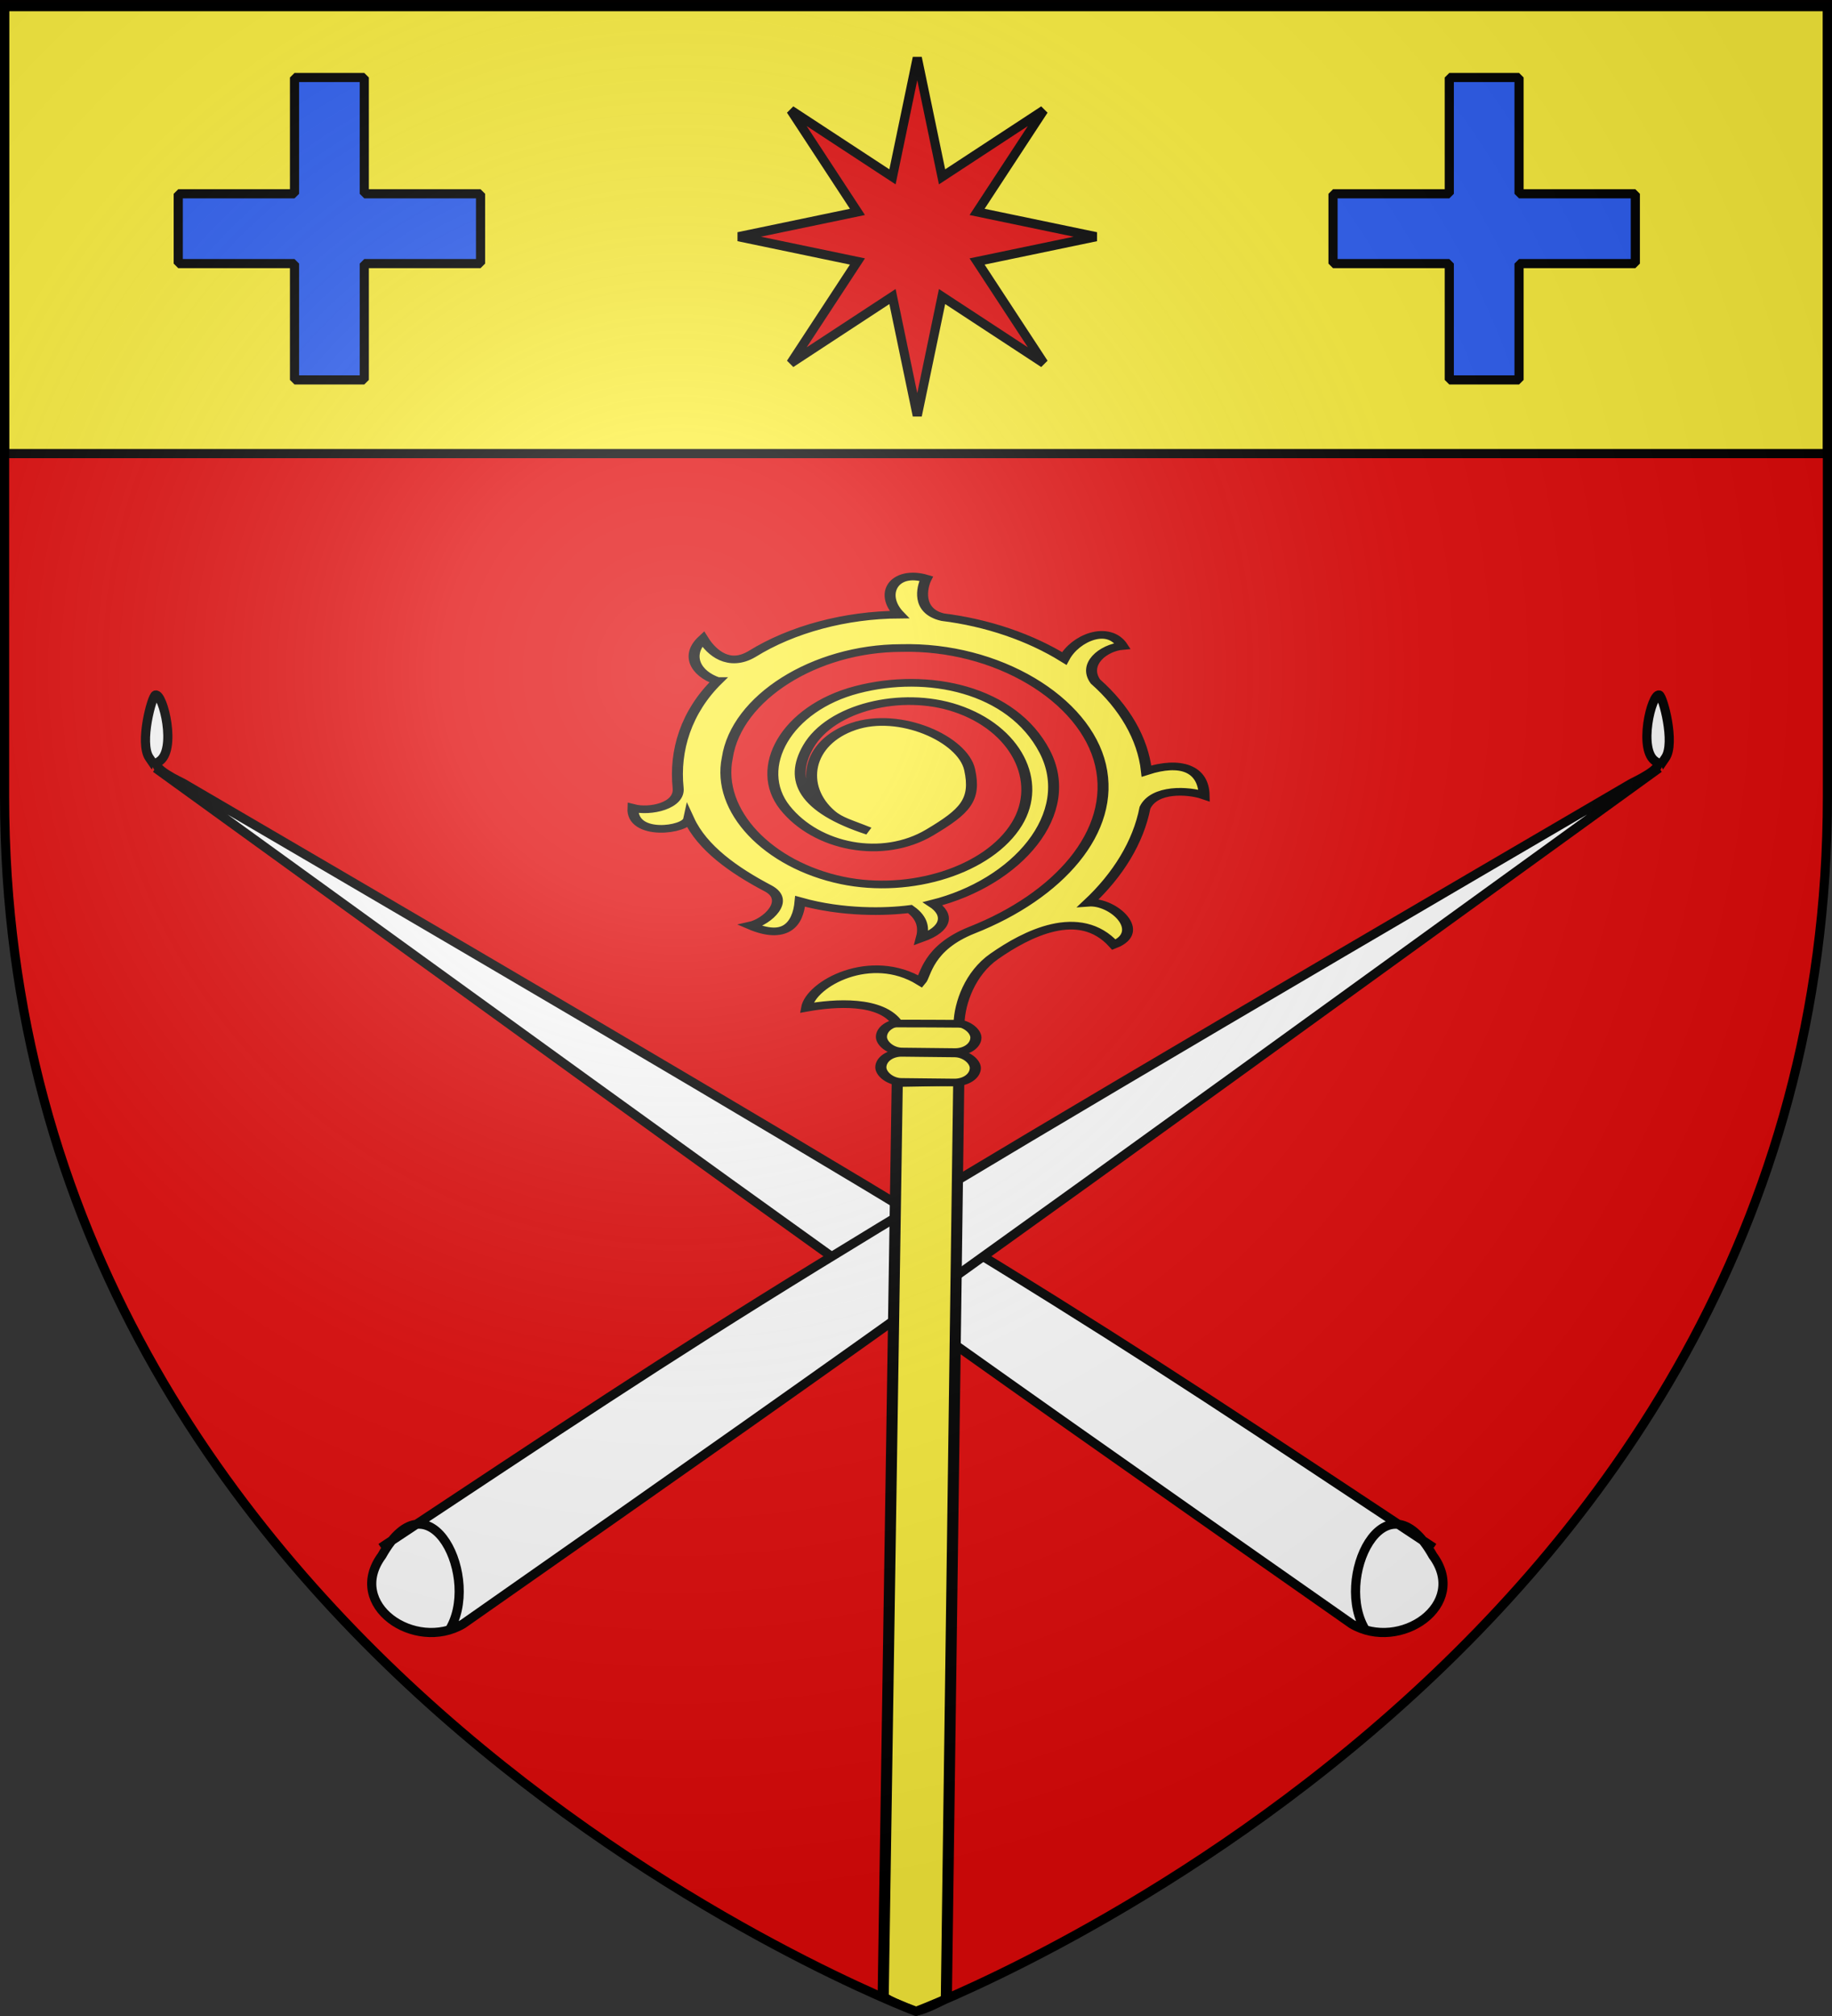
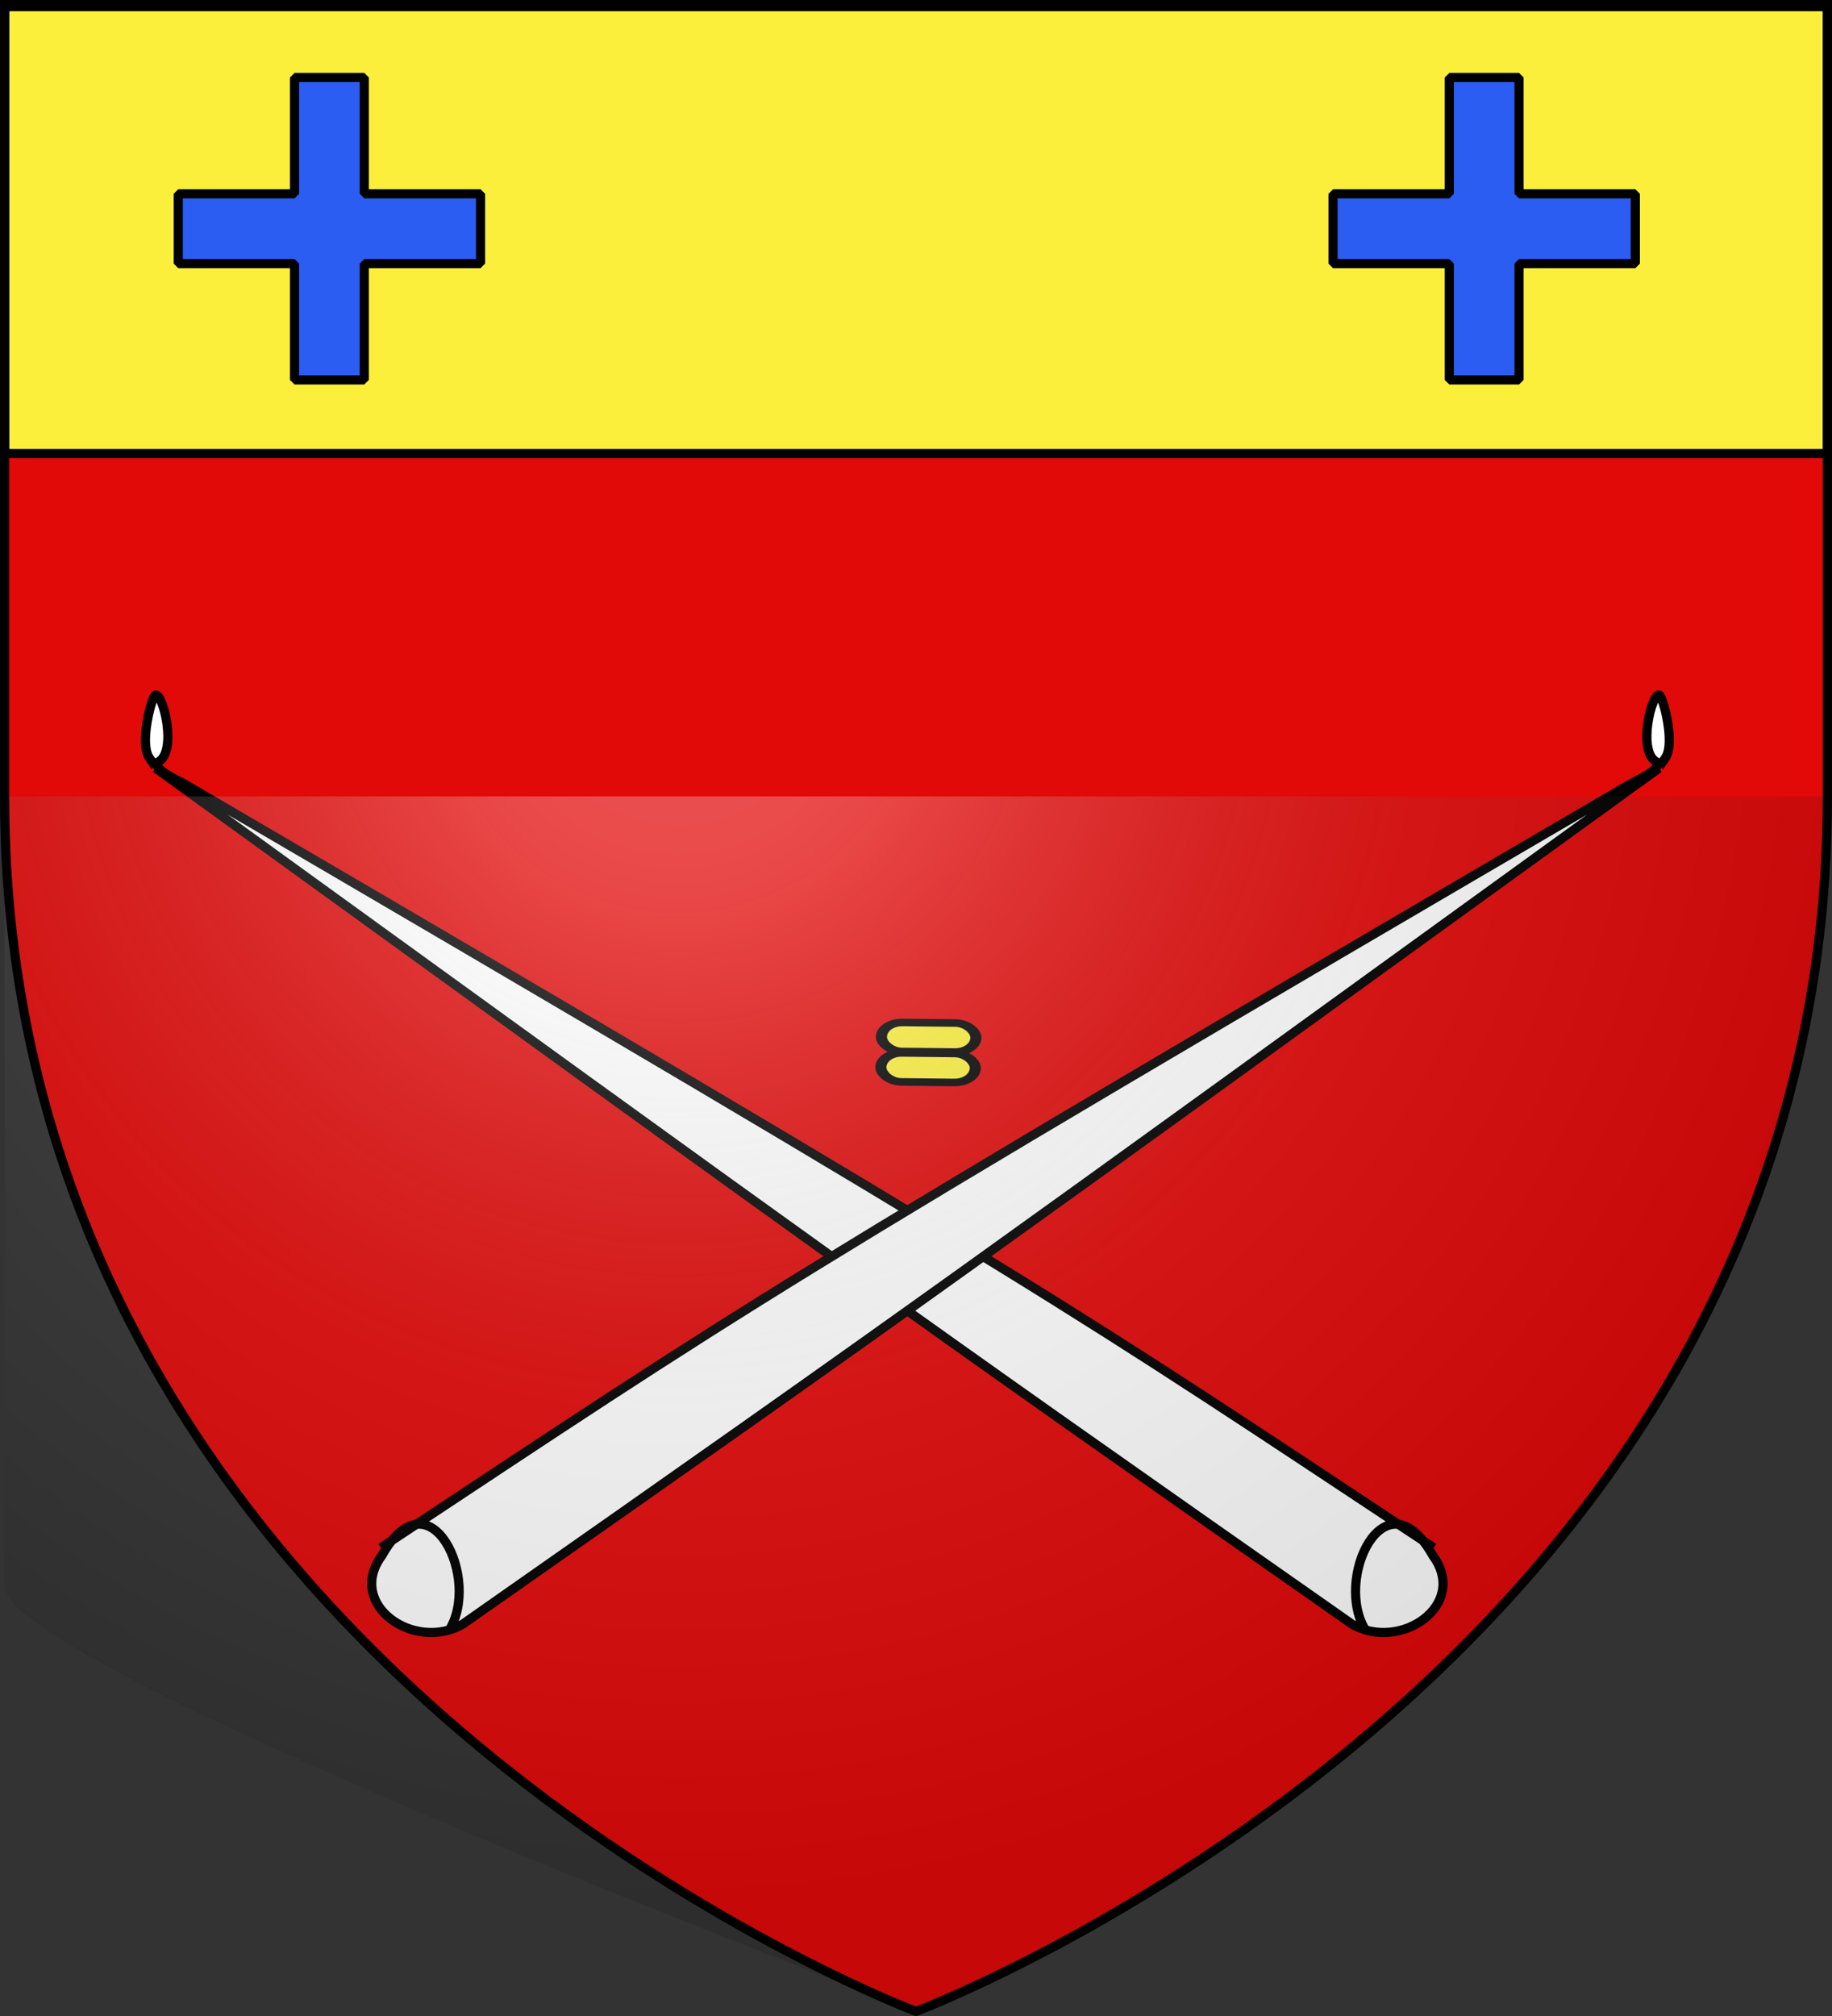
<svg xmlns="http://www.w3.org/2000/svg" xmlns:xlink="http://www.w3.org/1999/xlink" width="600" height="660" version="1.0">
  <rect width="100%" height="100%" fill="#333333" stroke="none" />
  <desc>Flag of Canton of Valais (Wallis)</desc>
  <defs>
    <radialGradient xlink:href="#a" id="k" cx="221.445" cy="226.331" r="300" fx="221.445" fy="226.331" gradientTransform="matrix(1.353 0 0 1.349 -77.63 -85.747)" gradientUnits="userSpaceOnUse" />
    <linearGradient id="a">
      <stop offset="0" style="stop-color:white;stop-opacity:.314" />
      <stop offset=".19" style="stop-color:white;stop-opacity:.251" />
      <stop offset=".6" style="stop-color:#6b6b6b;stop-opacity:.125" />
      <stop offset="1" style="stop-color:black;stop-opacity:.125" />
    </linearGradient>
  </defs>
  <g style="display:inline">
    <path d="M300 658.5s298.5-112.32 298.5-397.772V2.176H1.5v258.552C1.5 546.18 300 658.5 300 658.5" style="fill:#e20909;fill-opacity:1;fill-rule:evenodd;stroke:none" />
    <g style="display:inline">
      <path d="M0 0h600v660H0z" style="fill:none;stroke:none" />
    </g>
    <path d="M1.496 393.858h597.008v147.008H1.496z" style="fill:#fcef3c;fill-opacity:1;fill-rule:nonzero;stroke:#020000;stroke-width:3;stroke-linecap:butt;stroke-miterlimit:4;stroke-opacity:1;stroke-dasharray:none" transform="translate(.004 -392.366)" />
-     <path d="m-82.834 153.644-33.301-21.824-8.116 38.98-8.116-38.98-33.301 21.824 21.824-33.302-38.98-8.115 38.98-8.116-21.824-33.301 33.301 21.824 8.116-38.98 8.116 38.98 33.301-21.824-21.824 33.301 38.98 8.116-38.98 8.115z" style="fill:#e20909;fill-opacity:1;stroke:#000;stroke-width:3;stroke-miterlimit:4;stroke-opacity:1;stroke-dasharray:none" transform="translate(424.666 -34.737)" />
    <path id="i" d="M469.576 506.706c-119.37-78.953-124.681-83.872-409.587-250.288-.422-.247-11.241-5.182-8.002-7.069 6.041-3.52 1.453-22.456-1.059-21.813-1.192.306-5.33 15.733-2.042 20.537 1.802 2.632 2.581 3.666 2.107 3.406l9.441 6.83c219.66 158.927 232.537 168.509 382.292 273.362 15.79 9.28 38.453-6.267 26.554-22.398-15.656-27.922-32.861 7.99-21.818 24.783" style="fill:#fff;stroke:#000;stroke-width:3;stroke-linecap:butt;stroke-linejoin:miter;stroke-opacity:1;stroke-miterlimit:4;stroke-dasharray:none" />
    <use xlink:href="#i" width="600" height="660" style="stroke:#000;stroke-opacity:1;stroke-width:3;stroke-miterlimit:4;stroke-dasharray:none" transform="matrix(-1 0 0 1 594.347 0)" />
    <g transform="matrix(.674 0 0 .458 -417.797 165.005)">
-       <path d="m1049.037 1066.557 6.83-652.635 29.883-.729-6.022 655.114c-6.371 5.682-14.021 9.818-14.021 9.065 0 0-10.646-4.88-16.67-10.815z" style="fill:#fcef3c;fill-opacity:1;fill-rule:evenodd;stroke:#000;stroke-width:5.404;stroke-linecap:butt;stroke-linejoin:miter;stroke-miterlimit:4;stroke-opacity:1;stroke-dasharray:none" />
      <rect width="45.91" height="20.742" x="1052.909" y="375.323" rx="10.1" ry="10.371" style="fill:#fcef3c;fill-opacity:1;stroke:#000;stroke-width:5.404;stroke-linecap:round;stroke-linejoin:round;stroke-miterlimit:4;stroke-opacity:1;stroke-dasharray:none" transform="matrix(1 .016 -.013 1 0 0)" />
      <rect width="45.91" height="20.742" x="1052.909" y="353.576" rx="10.1" ry="10.371" style="fill:#fcef3c;fill-opacity:1;stroke:#000;stroke-width:5.404;stroke-linecap:round;stroke-linejoin:round;stroke-miterlimit:4;stroke-opacity:1;stroke-dasharray:none" transform="matrix(1 .016 -.013 1 0 0)" />
      <g style="fill:#fcef3c;stroke:#000;stroke-opacity:1;stroke-width:3.104;stroke-miterlimit:4;stroke-dasharray:none">
-         <path d="M-152.227 364.335c-15.004 2.796-28.362 11.735-38.14 23.46-4.633 5.558-12.537 1.606-14.824-3.065-8.694 8.335 4.63 16.95 8.302 14.138-5.434 11.04-5.303 23.764-3.383 35.771 1.267 7.929-9.65 9.593-14.086 7.38 2.813 10.888 9.703 9.3 16.98 2.67 5.35 11.853 14.392 19.938 20.23 23.794.059 5.36-2.7 8.452-5.91 10.716 7.756 2.31 12.426-1.275 12.055-7.82 23.114 10.392 54.815 2.083 65.703-22.427s-1.271-46.243-20.944-54.755c-19.674-8.512-43.122 2.459-47.861 20.23-4.74 17.77 4.956 34.577 22.595 35.624 13.07.776 18.574-.287 25.788-10.501 7.214-10.215 2.373-30.847-11.602-35.343-13.974-4.495-27.893 6.826-29.075 20.811-.336 3.97 1.071 6.65 2.785 12.64-7.294-18.943-2.117-30.37 11.394-36.4 15.752-7.032 34.937 1.843 40.938 17.764 6.658 17.662-2.865 38.335-20.079 45.623-18.76 7.941-41.668-.232-51.585-17.824-10.7-18.98-6.109-44.863 11.134-58.205 18.719-15.67 48.674-14.774 66.347 2.123 20.234 18.044 23.156 50.926 7.734 73.138-15.675 22.577-45.62 29.85-72.635 22.919-14.231-3.651-22.313 4.213-25.064 4.925-1.538-18.623-22.897-20.968-30.592-14.77 7.257 4.09 17.509 12.238 14.08 22.423 4.935 4.819 8.937 8.59 12.483 12.126 6.062-6.04 16.546-12.533 26.12-12.72 12.933-.254 31.411 2.17 27.739 20.06 10.207 2.672 12.336-12.774 6.609-17.232 13.852-2.265 27.237-7.85 38.281-16.562 7.446-3.861 13.815 3.36 15.51 8.032 7.618-8.092 4.948-14.994-4.892-18.414 8.434-10.173 13.51-22.97 14.82-36.087 2.31-7.504 11.111-8.353 15.527-5.062 3.263-9.166-7.445-11.577-15.402-7.782-1.02-12.846-5.577-25.411-13.157-35.844-3.658-6.962 4.263-12.856 7.501-14.444-3.788-9.012-13.898-4.915-15.626 5.194-11.083-10.467-25.982-16.799-41.218-17.406-8.346-.579-7.864-8.087-5.65-14.004-7.919 1.246-11.368 8.424-8.93 15.106z" style="fill:#fcef3c;fill-opacity:1;fill-rule:evenodd;stroke:#000;stroke-width:3.104;stroke-linecap:butt;stroke-linejoin:miter;stroke-miterlimit:4;stroke-opacity:1;stroke-dasharray:none" transform="matrix(1.235 -1.223 1.194 1.272 721.479 -523.056)" />
-       </g>
+         </g>
    </g>
  </g>
  <g style="fill:#2b5df2;stroke:#000;stroke-width:6.299;stroke-miterlimit:4;stroke-opacity:1;stroke-dasharray:none;display:inline">
    <path id="j" d="M361.714 402.648v80h-80v48h80v80h48v-80h80v-48h-80v-80z" style="fill:#2b5df2;fill-opacity:1;fill-rule:evenodd;stroke:#000;stroke-width:6.299;stroke-linejoin:bevel;stroke-miterlimit:4;stroke-opacity:1;stroke-dasharray:none;stroke-dashoffset:10;display:inline" transform="matrix(.476 0 0 .476 -75.717 -166.292)" />
  </g>
  <use xlink:href="#j" width="600" height="660" style="fill:#2b5df2;display:inline" transform="translate(378.2)" />
-   <path d="M300 658.5s298.5-112.32 298.5-397.772V2.176H1.5v258.552C1.5 546.18 300 658.5 300 658.5" style="opacity:1;fill:url(#k);fill-opacity:1;fill-rule:evenodd;stroke:none;stroke-width:1px;stroke-linecap:butt;stroke-linejoin:miter;stroke-opacity:1" />
+   <path d="M300 658.5s298.5-112.32 298.5-397.772H1.5v258.552C1.5 546.18 300 658.5 300 658.5" style="opacity:1;fill:url(#k);fill-opacity:1;fill-rule:evenodd;stroke:none;stroke-width:1px;stroke-linecap:butt;stroke-linejoin:miter;stroke-opacity:1" />
  <path d="M300 658.5S1.5 546.18 1.5 260.728V2.176h597v258.552C598.5 546.18 300 658.5 300 658.5z" style="opacity:1;fill:none;fill-opacity:1;fill-rule:evenodd;stroke:#000;stroke-width:3;stroke-linecap:butt;stroke-linejoin:miter;stroke-miterlimit:4;stroke-dasharray:none;stroke-opacity:1" />
</svg>